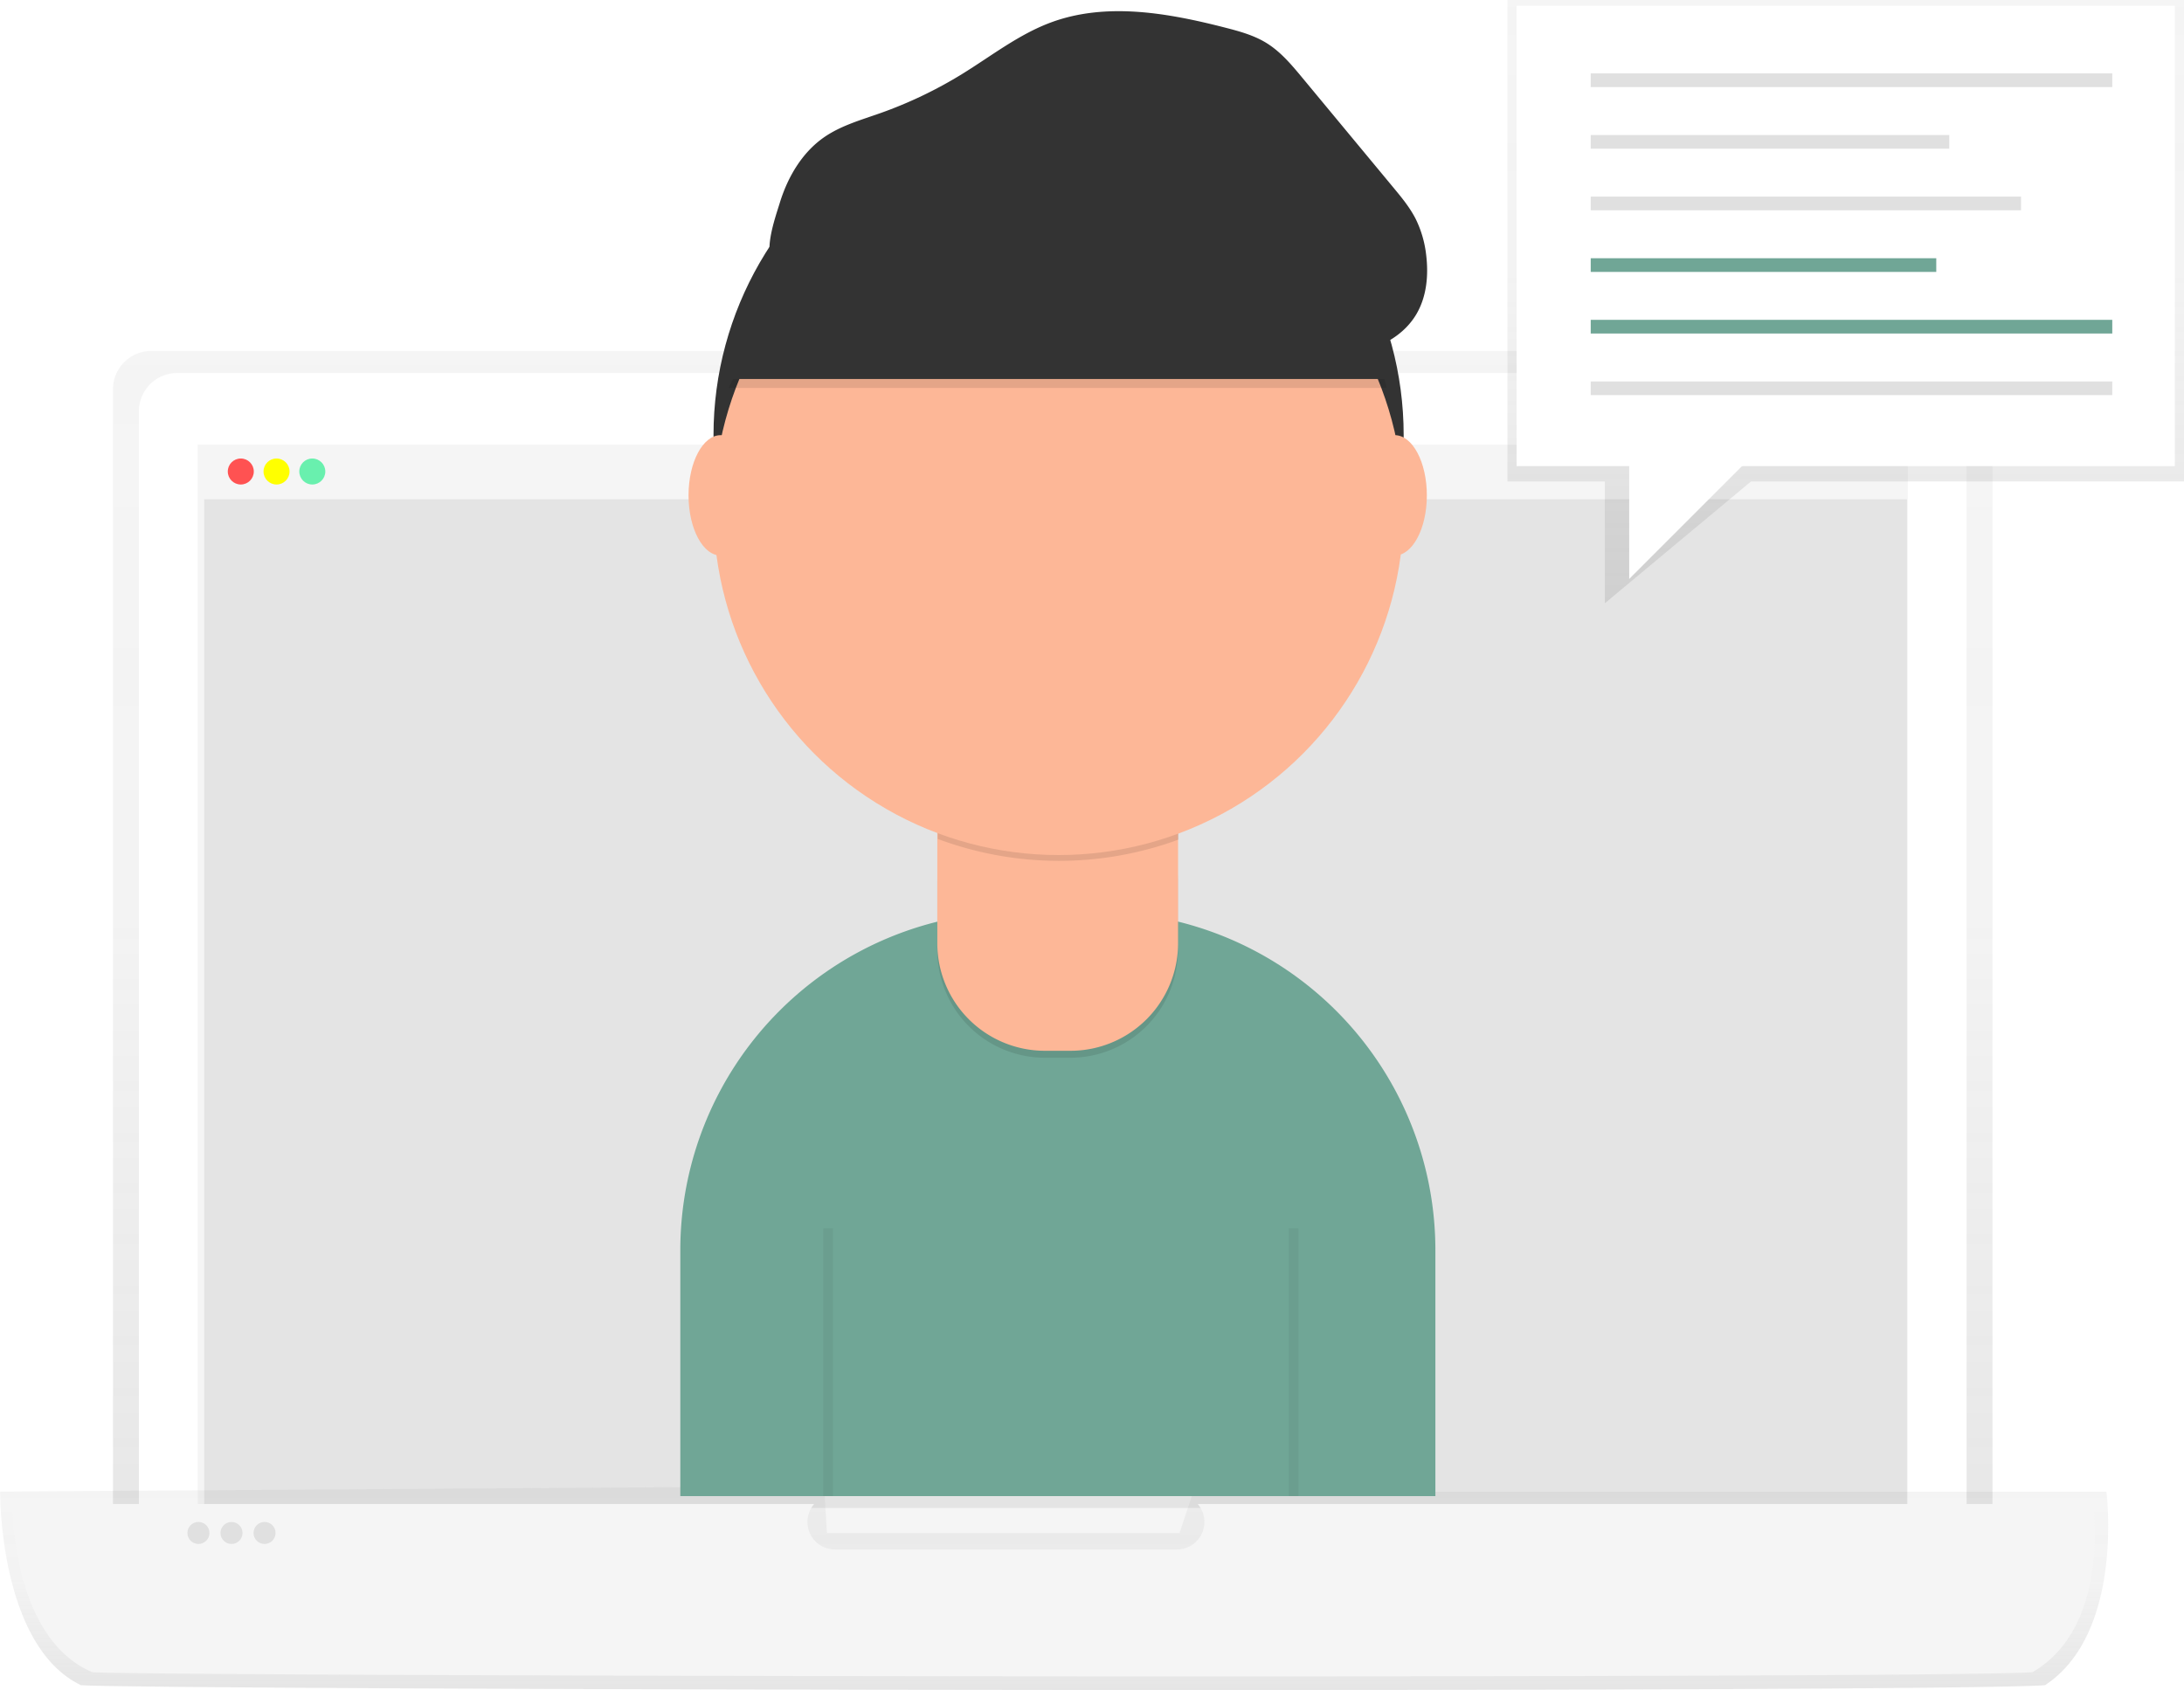
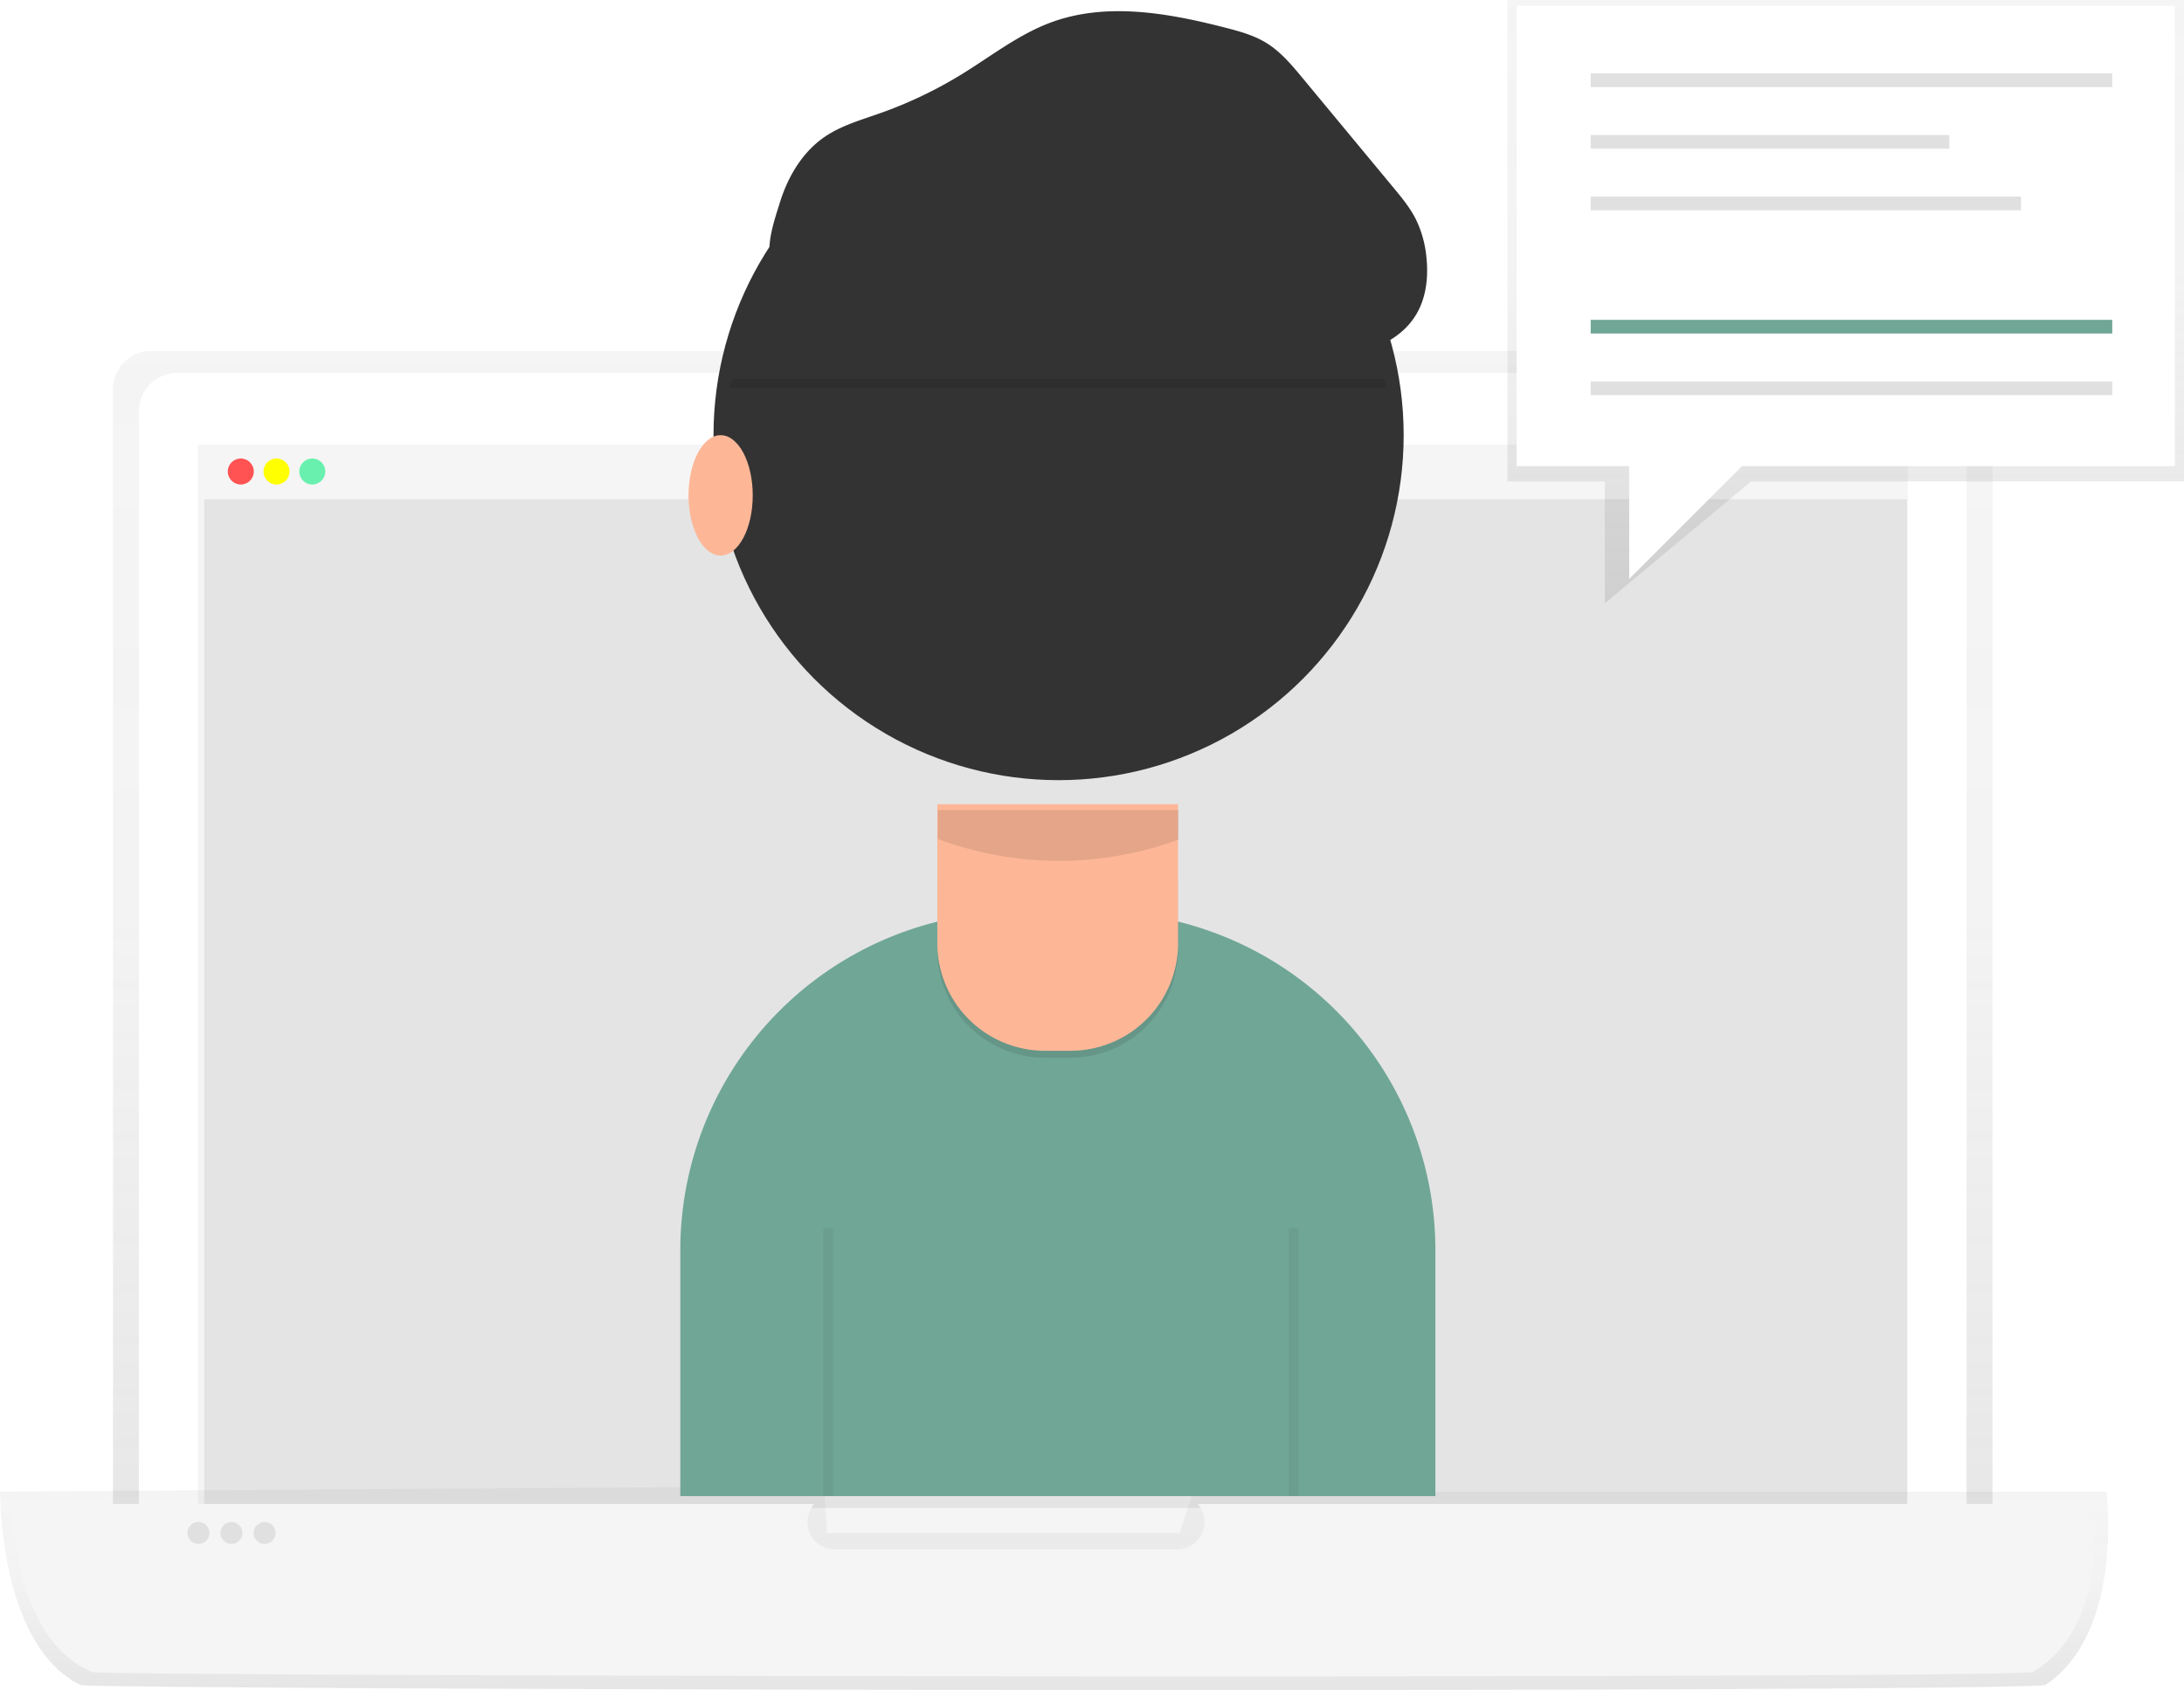
<svg xmlns="http://www.w3.org/2000/svg" xmlns:xlink="http://www.w3.org/1999/xlink" width="900.1" height="696.67" data-name="Layer 1" viewBox="0 0 900.1 696.67">
  <defs>
    <linearGradient id="a" x1="583.82" x2="583.82" y1="763.13" y2="246.35" gradientUnits="userSpaceOnUse">
      <stop offset="0" stop-color="gray" stop-opacity=".25" />
      <stop offset=".54" stop-color="gray" stop-opacity=".12" />
      <stop offset="1" stop-color="gray" stop-opacity=".1" />
    </linearGradient>
    <linearGradient xlink:href="#a" id="b" x1="584.38" x2="584.38" y1="798.34" y2="714.29" />
    <linearGradient xlink:href="#a" id="c" x1="760.68" x2="760.68" y1="248.69" y2="0" />
  </defs>
  <path fill="url(#a)" d="M971.12 763.13h-774.6v-501a15.8 15.8 0 0 1 15.8-15.8h743a15.8 15.8 0 0 1 15.8 15.8Z" opacity=".8" transform="translate(-149.95 -101.66)" />
  <path fill="#fff" d="M73 153.77h721.69a15.8 15.8 0 0 1 15.8 15.8v491.9H57.24V169.58A15.8 15.8 0 0 1 73 153.77" />
  <path fill="#f5f5f5" d="M81.49 183.31h704.75v462.25H81.49z" />
  <path fill="#e0e0e0" d="M84.19 205.75h701.76v415.88H84.19z" opacity=".8" />
  <path fill="#f5f5f5" d="M84.19 183.65h701.76v22.1H84.19z" />
  <circle cx="99.24" cy="194.37" r="5.36" fill="#ff5252" />
  <circle cx="113.97" cy="194.37" r="5.36" fill="#ff0" />
  <circle cx="128.71" cy="194.37" r="5.36" fill="#69f0ae" />
  <path fill="url(#b)" d="M992.79 796.35c-43.12 3.27-783.62 2-809.49 0C149.38 780 150 716.56 150 716.56l339.6-2.27 1.14 19.31h145.32l5.68-17h376.34s7.48 58.16-25.29 79.75" opacity=".8" transform="translate(-149.95 -101.66)" />
  <path fill="#f5f5f5" d="M862.62 620.01h-369a11.33 11.33 0 0 1-8.6 18.74H344.14a11.33 11.33 0 0 1-8.6-18.74H5.11s-.57 55.09 32.94 69.33c25.55 1.7 757 2.84 799.59 0 32.41-18.79 24.98-69.33 24.98-69.33" />
  <circle cx="81.78" cy="631.94" r="4.54" fill="#e0e0e0" />
  <circle cx="95.41" cy="631.94" r="4.54" fill="#e0e0e0" />
  <circle cx="109.03" cy="631.94" r="4.54" fill="#e0e0e0" />
  <path fill="#70a696" d="M419.88 375.85h32.19a139.5 139.5 0 0 1 139.5 139.5v101.41H280.38V515.35a139.5 139.5 0 0 1 139.5-139.5" />
  <circle cx="436.28" cy="179.39" r="142.22" fill="#333" />
  <path d="M415.34 334.43h41.13a29 29 0 0 1 29 29v28.26a44.34 44.34 0 0 1-44.34 44.34h-10.49a44.34 44.34 0 0 1-44.34-44.34v-28.22a29 29 0 0 1 29-29Z" opacity=".1" />
  <path fill="#fdb797" d="M386.3 331.53h99.22v57.3a44.34 44.34 0 0 1-44.34 44.34h-10.54a44.34 44.34 0 0 1-44.34-44.34z" />
  <path d="M386.48 345.84a142.8 142.8 0 0 0 99.22.27v-12.18h-99.22Z" opacity=".1" />
-   <circle cx="436.28" cy="210.26" r="142.22" fill="#fdb797" />
  <path d="M300.31 159.92h271.2S548.36 50.41 445.83 57.34 300.31 159.92 300.31 159.92" opacity=".1" />
  <path fill="#333" d="M300.31 156.24h271.2S548.36 46.73 445.83 53.71 300.31 156.24 300.31 156.24" />
  <ellipse cx="297" cy="204.2" fill="#fdb797" rx="13.23" ry="24.81" />
-   <ellipse cx="574.82" cy="204.2" fill="#fdb797" rx="13.23" ry="24.81" />
  <path fill="#333" d="M321.36 83.68c3.25-10.62 9.16-20.77 18.28-27.1 6.93-4.81 15.22-7.12 23.17-9.94a177 177 0 0 0 33.68-16.11c12.06-7.43 23.39-16.38 36.67-21.29 22.85-8.45 48.3-3.88 71.89 2.18 5.81 1.49 11.69 3.11 16.81 6.25 5.93 3.63 10.48 9.09 14.92 14.44l37.44 45.16c3.43 4.13 6.88 8.31 9.3 13.11a45.1 45.1 0 0 1 4.26 14.79c1 8.28.22 17.06-4 24.27-6.33 10.81-19.38 16.24-31.89 16.74s-24.79-3.13-36.81-6.65c-38.76-11.35-78-21.93-118.2-26.64a333.4 333.4 0 0 0-60.15-1.95c-6.3.41-14.62 3.3-18.45-3.12-3.31-5.57 1.37-18.56 3.08-24.14" />
  <path fill="none" stroke="#000" stroke-miterlimit="10" stroke-width="4" d="M341.3 506.34v110.42m191.84-110.42v110.42" opacity=".05" />
  <path fill="url(#c)" d="M900.1 198.47H721.64l-60.23 50.22v-50.22h-40.15V0H900.1z" opacity=".8" />
  <path fill="#fff" d="M625.04 2.36h271.28v189.79H625.04z" />
  <path fill="#e0e0e0" d="M655.59 30.26h214.95v5.64H655.59zm0 25.4h147.78v5.64H655.59zm0 25.39h177.34v5.64H655.59z" />
-   <path fill="#70a696" d="M655.59 106.45H798v5.64H655.59zm0 25.39h214.95v5.64H655.59z" />
+   <path fill="#70a696" d="M655.59 106.45v5.64H655.59zm0 25.39h214.95v5.64H655.59z" />
  <path fill="#e0e0e0" d="M655.59 157.24h214.95v5.64H655.59z" />
  <path fill="#fff" d="M671.45 188.46v50.2l55.21-55.22z" />
</svg>